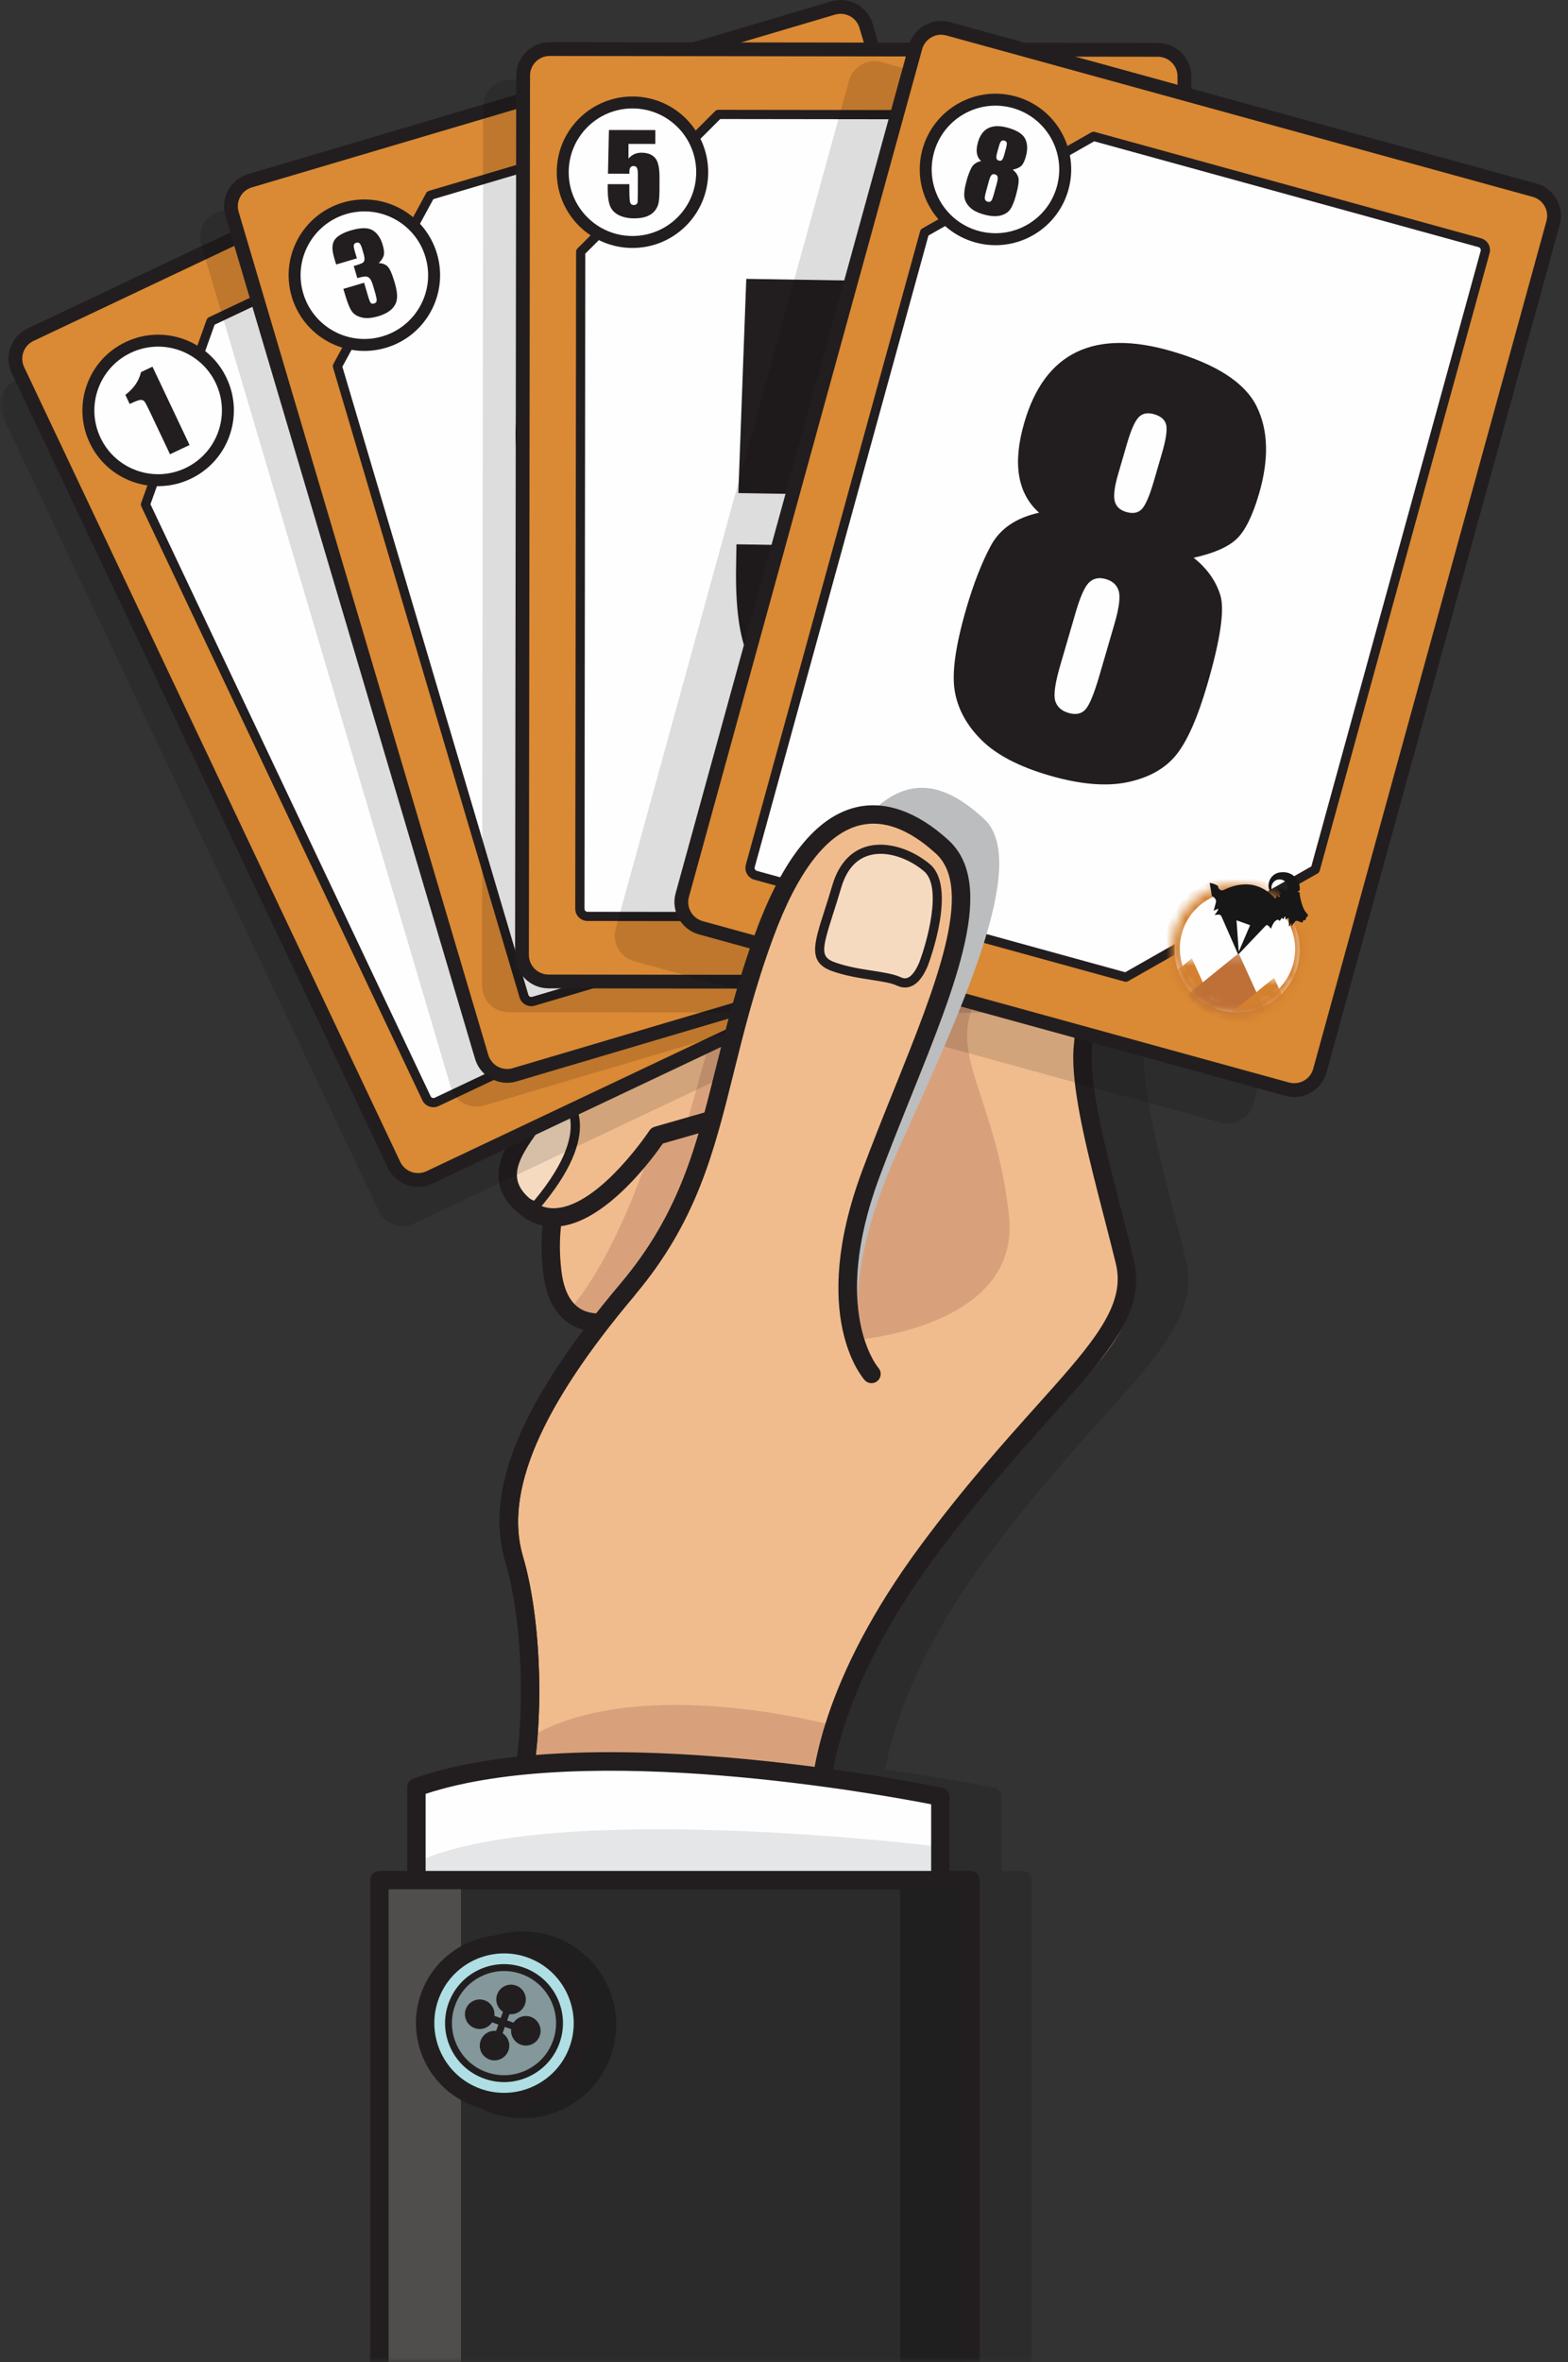
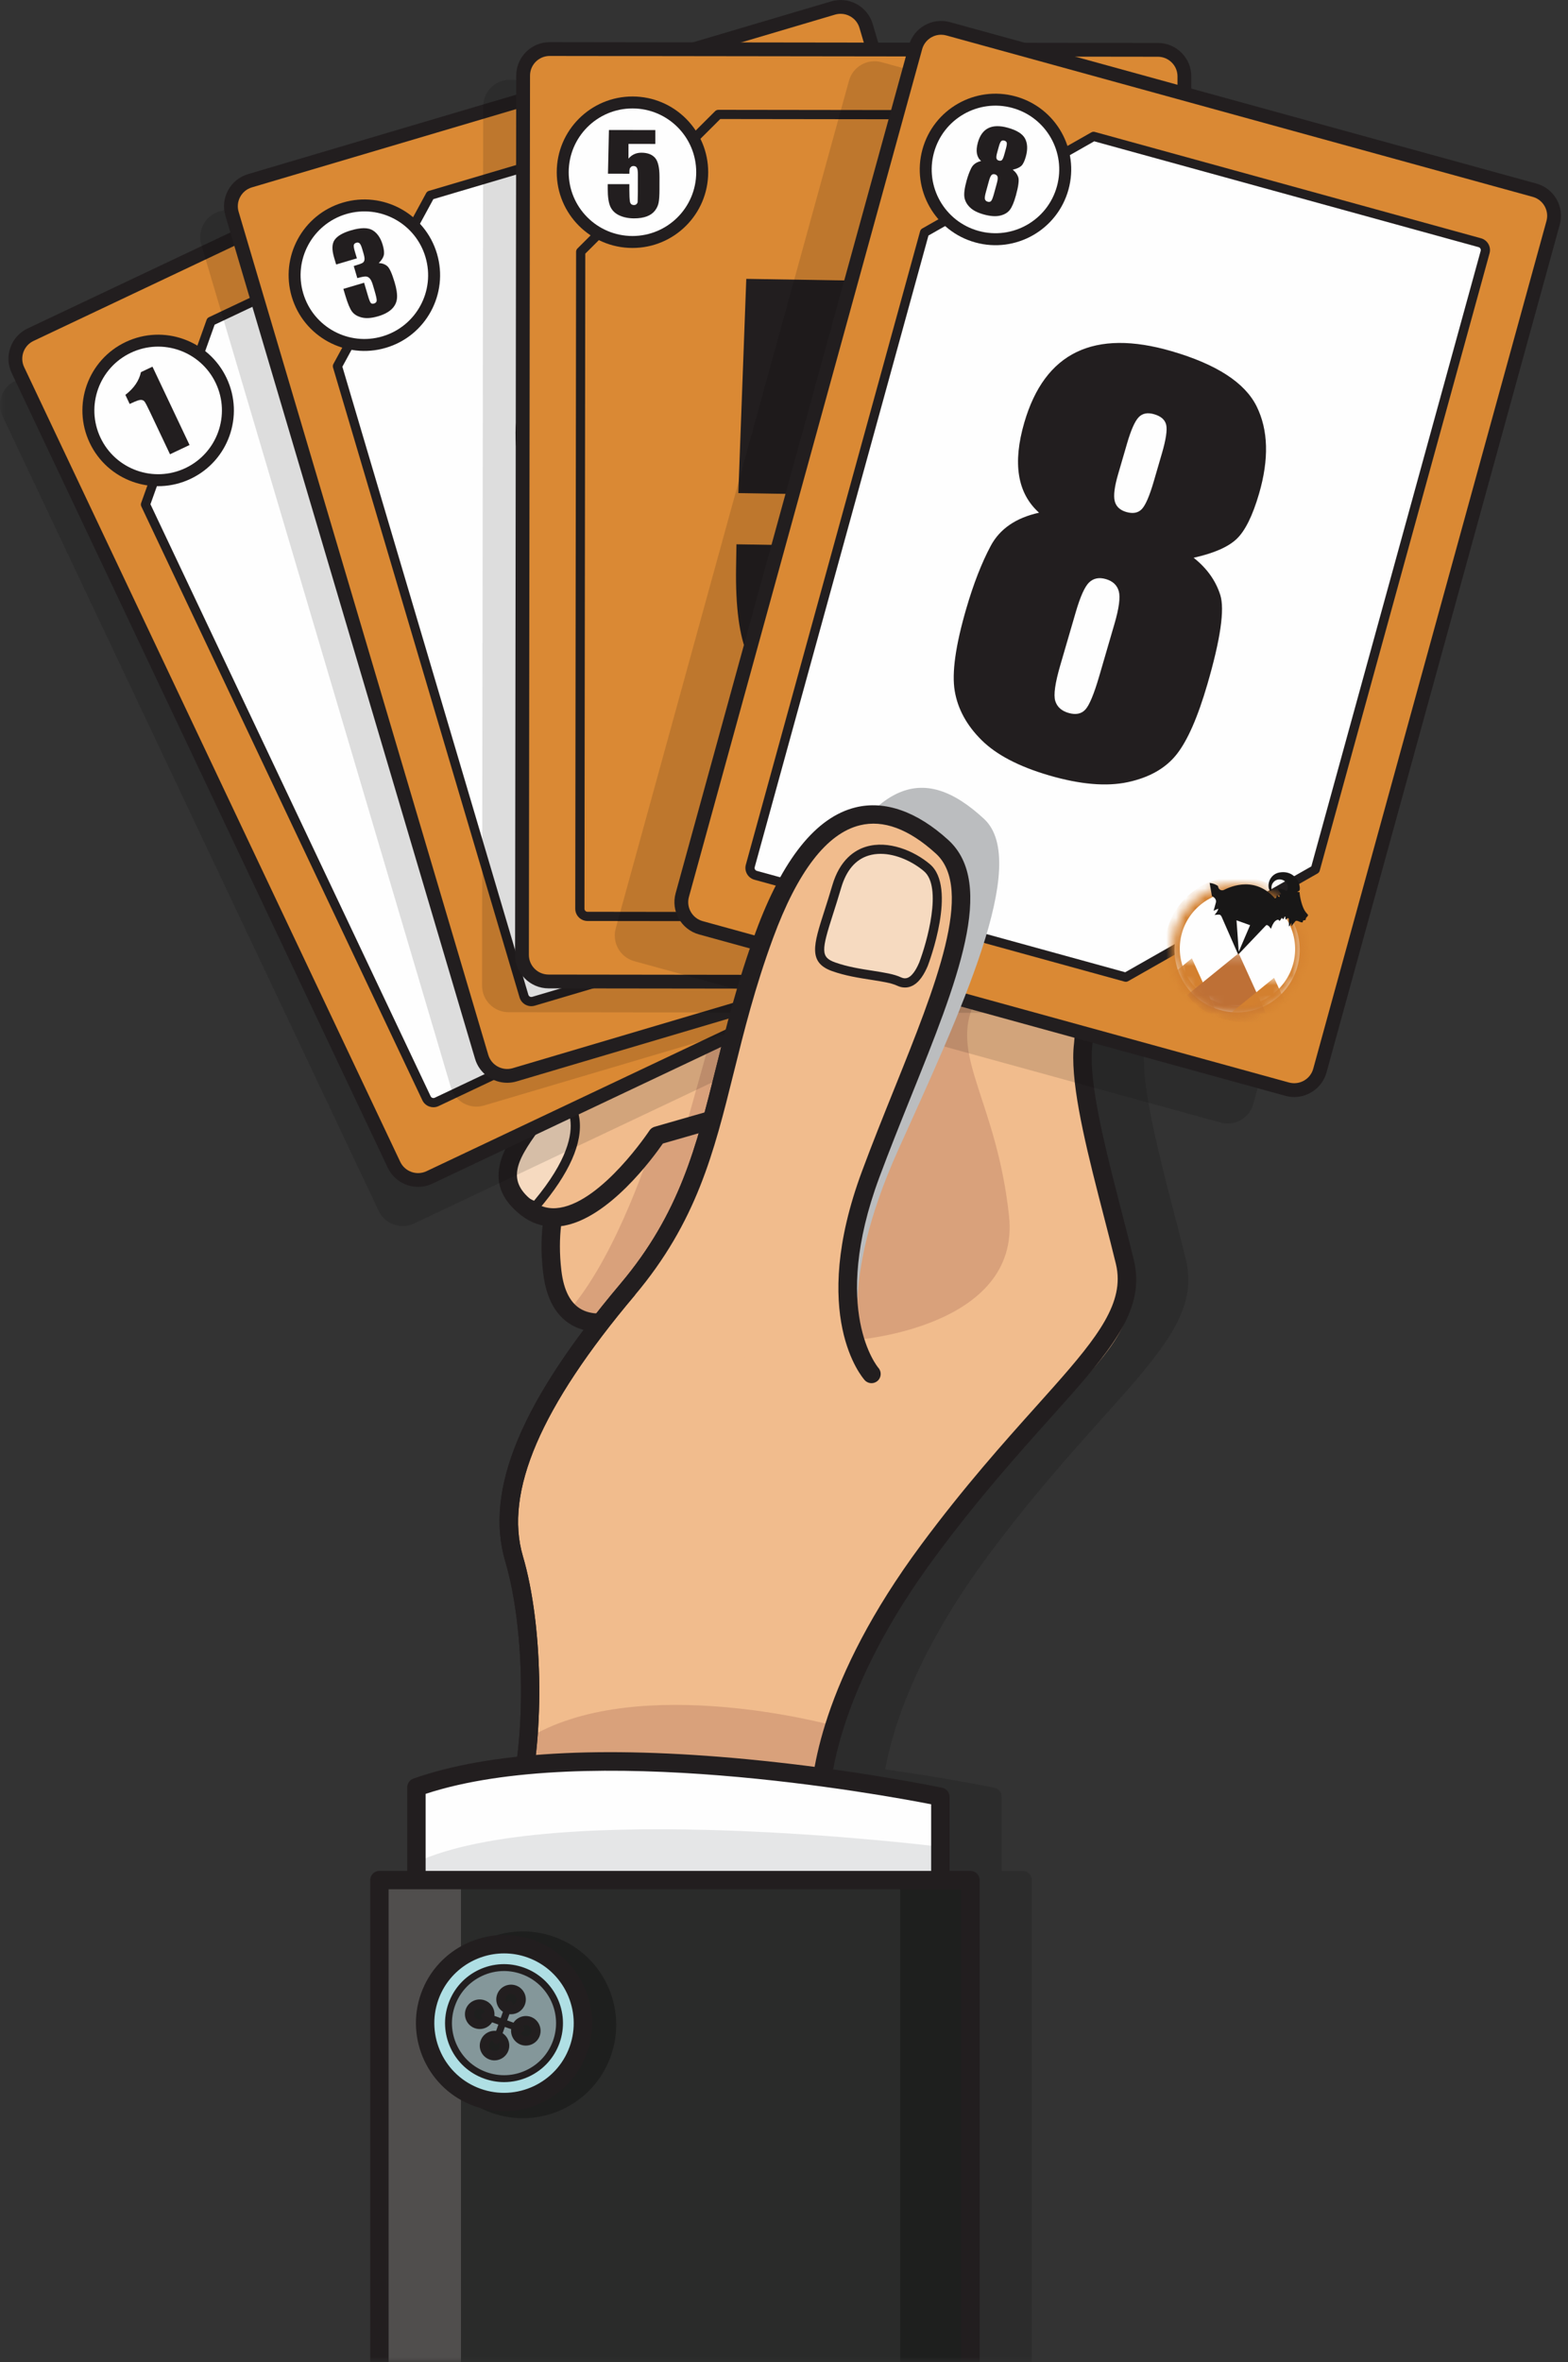
<svg xmlns="http://www.w3.org/2000/svg" xmlns:xlink="http://www.w3.org/1999/xlink" width="162px" height="244px" viewBox="0 0 162 244" version="1.1">
  <rect x="0" y="0" width="162" height="244" fill="#333333" stroke="none" />
  <title>tag-icon-estimating</title>
  <desc>Created with Sketch.</desc>
  <defs>
    <rect id="path-1" x="0" y="0" width="162" height="245" />
    <path d="M0.293,5.171 C1.019,2.108 3.772,0.049 6.818,0.049 C7.337,0.049 7.865,0.109 8.393,0.234 C12.01,1.092 14.259,4.694 13.41,8.279 C12.558,11.868 8.932,14.08 5.314,13.224 C1.692,12.364 -0.557,8.759 0.293,5.171 Z" id="path-3" />
    <path d="M5.298,6.22 C2.55,5.561 0.596,3.32 0.191,0.709 L5.298,0.709 L5.298,6.22 Z" id="path-5" />
    <path d="M9.127,5.576 C7.712,6.352 6.012,6.626 4.314,6.224 C2.816,5.868 1.553,5.043 0.646,3.944 L0.646,0.183 L9.127,0.183 L9.127,5.576 Z" id="path-7" />
    <path d="M7.886,0.723 C6.526,3.435 3.417,4.958 0.314,4.224 C0.313,4.224 0.312,4.224 0.312,4.223 L0.312,0.723 L7.886,0.723 Z" id="path-9" />
  </defs>
  <g id="tag-images" stroke="none" stroke-width="1" fill="none" fill-rule="evenodd">
    <g id="topic-estimating" transform="translate(-58, -35)">
      <g id="tag-icon-estimating" transform="translate(58, 34)">
        <mask id="mask-2" fill="white">
          <use xlink:href="#path-1" />
        </mask>
        <g id="Mask" />
        <g id="Page-1" mask="url(#mask-2)">
          <g id="Group-112" transform="translate(0, 0.274)">
            <path d="M113.855,147.258 C119.24,141.249 122.775,137.308 122.775,132.897 C122.775,132.223 122.692,131.54 122.522,130.836 C122.15,129.298 121.724,127.649 121.287,125.958 C119.814,120.257 118.165,113.874 118.165,109.97 C118.165,109.514 118.189,109.093 118.237,108.709 C118.288,108.295 118.312,107.841 118.312,107.355 C118.311,102.019 115.308,92.765 111.834,87.848 C111.834,87.846 111.832,87.845 111.832,87.844 L111.829,87.841 C111.743,87.724 111.638,87.632 111.519,87.567 L105.657,84.135 C104.754,83.447 103.868,82.917 102.99,82.573 L97.846,79.563 C97.629,79.438 97.374,79.402 97.129,79.463 C92.052,80.769 88.525,85.59 86.326,89.849 C80.034,87.229 75.284,86.672 71.876,88.16 C69.454,89.218 67.817,91.255 66.874,94.386 C66.627,95.203 66.752,96.051 67.236,96.839 C68.745,99.3 73.954,101.179 78.314,102.369 C74.987,102.926 71.665,103.536 70.02,103.998 L69.198,104.227 C65.675,105.19 64.49,105.735 62.983,110.761 C62.51,112.332 61.281,113.979 60.092,115.571 C57.703,118.772 54.728,122.754 59.218,126.248 C59.911,126.787 60.663,127.129 61.458,127.298 C61.3,128.734 61.279,130.353 61.495,132.185 C61.822,134.955 62.898,136.817 64.691,137.717 C65.016,137.88 65.353,137.994 65.692,138.085 C58.297,147.943 55.706,155.628 57.584,161.999 C59.197,167.469 59.615,175.655 58.815,182.183 C54.691,182.625 51.106,183.375 48.09,184.44 C47.712,184.574 47.458,184.933 47.458,185.335 L47.458,193.971 L44.581,193.971 C44.056,193.971 43.632,194.396 43.632,194.921 L43.632,255 L43.791,255 L53.01,255 L98.388,255 L105.648,255 L106.599,255 L106.599,194.921 C106.599,194.396 106.174,193.971 105.648,193.971 L103.487,193.971 L103.487,186.316 C103.487,185.866 103.171,185.479 102.733,185.386 C102.668,185.372 98.091,184.417 91.451,183.487 C92.305,178.892 94.825,171.2 102.094,161.403 C106.487,155.476 110.573,150.919 113.855,147.258" id="Fill-1" fill-opacity="0.13" fill="#000000" />
            <path d="M79.452,102.882 C79.452,102.882 60.926,99.548 62.401,94.66 C63.873,89.775 68.035,84.479 83.926,92.241 L79.452,102.882 Z" id="Fill-3" fill="#F1BC8D" />
            <path d="M79.145,90.65 C79.145,90.65 74.228,97.671 74.354,101.137 L77.042,102.297 L81.376,90.725 L79.145,90.65 Z" id="Fill-5" fill="#D9A17B" />
            <path d="M64.45,91.467 C64.45,91.467 72.087,95.695 75.404,89.419 C75.404,89.419 68.604,86.063 64.45,91.467" id="Fill-7" fill="#F6DAC0" />
            <path d="M70.744,89.253 C69.409,89.253 68.244,89.469 67.255,89.901 C65.348,90.734 64.095,92.334 63.311,94.935 C63.25,95.136 63.214,95.422 63.473,95.846 C65.173,98.62 74.545,100.96 78.874,101.807 L82.701,92.705 C77.832,90.406 73.831,89.253 70.744,89.253 M79.452,103.832 C79.397,103.832 79.341,103.827 79.285,103.817 C77.771,103.544 64.426,101.035 61.853,96.839 C61.37,96.051 61.245,95.203 61.492,94.386 C62.436,91.255 64.072,89.218 66.494,88.16 C70.487,86.414 76.326,87.47 84.343,91.387 C84.795,91.608 84.996,92.145 84.802,92.609 L80.328,103.25 C80.178,103.607 79.83,103.832 79.452,103.832" id="Fill-9" fill="#221E1F" />
            <path d="M66.536,136.091 C66.03,136.382 58.049,140.49 57.055,132.073 C56.063,123.66 60.125,119.766 60.125,119.766 L81.048,111.183 L66.536,136.091 Z" id="Fill-11" fill="#F1BC8D" />
            <path d="M67.3,119.151 C67.3,119.151 63.907,130.017 58.992,135.855 C58.992,135.855 60.952,138.105 62.6,137.164 C62.6,137.164 65.123,133.025 67.047,131.082 C68.97,129.142 73.359,120.908 73.068,116.863 C73.068,116.863 68.257,116.409 67.3,119.151" id="Fill-13" fill="#D9A17B" />
            <path d="M66.536,136.091 L66.545,136.091 L66.536,136.091 Z M60.671,120.569 C60.048,121.254 57.161,124.857 57.999,131.963 C58.246,134.058 58.973,135.422 60.158,136.018 C62.173,137.032 65.06,135.764 65.854,135.374 L78.816,113.124 L60.671,120.569 Z M61.95,138.3 C61.061,138.3 60.15,138.142 59.305,137.716 C57.513,136.815 56.439,134.953 56.112,132.186 C55.077,123.403 59.288,119.253 59.468,119.08 C59.554,118.997 59.654,118.932 59.765,118.887 L80.687,110.304 C81.062,110.149 81.497,110.25 81.764,110.559 C82.031,110.866 82.074,111.309 81.869,111.66 L67.357,136.569 C67.273,136.713 67.153,136.832 67.009,136.915 C66.976,136.934 64.557,138.3 61.95,138.3 Z" id="Fill-15" fill="#221E1F" />
            <path d="M76.572,115.532 L67.891,118.024 C67.891,118.024 60.076,129.901 54.418,125.498 C48.76,121.095 56.958,116.185 58.509,111.034 C60.054,105.883 61.023,106.004 64.895,104.913 C68.76,103.827 82.451,101.845 82.451,101.845 L76.572,115.532 Z" id="Fill-17" fill="#F1BC8D" />
            <polygon id="Fill-19" fill="#D9A17B" points="74.681 103.478 70.909 116.916 73.649 116.698 76.895 103.222" />
            <path d="M58.031,113.833 C58.031,113.833 62.581,116.791 55.325,125.314 C55.325,125.314 50.665,123.937 53.222,119.273 L58.031,113.833 Z" id="Fill-21" fill="#F6DAC0" />
            <path d="M65.2,91.305 C66.332,91.816 69.12,92.867 71.601,92.128 C72.9,91.74 73.95,90.905 74.729,89.642 C73.231,89.042 68.499,87.572 65.2,91.305 M69.727,93.336 C66.887,93.336 64.352,91.956 64.221,91.883 C64.099,91.816 64.013,91.7 63.986,91.564 C63.957,91.428 63.99,91.287 64.074,91.178 C68.415,85.531 75.543,88.957 75.614,88.992 C75.729,89.049 75.816,89.15 75.856,89.272 C75.895,89.394 75.884,89.527 75.824,89.64 C74.9,91.389 73.569,92.534 71.869,93.039 C71.158,93.251 70.432,93.336 69.727,93.336" id="Fill-23" fill="#221E1F" />
            <path d="M53.613,119.549 C52.915,120.842 52.751,121.965 53.129,122.887 C53.571,123.966 54.659,124.535 55.177,124.753 C58.662,120.576 59.14,117.891 58.918,116.363 C58.78,115.421 58.363,114.82 58.071,114.505 L53.613,119.549 Z M55.325,125.789 C55.28,125.789 55.236,125.783 55.191,125.77 C55.102,125.744 53.018,125.11 52.253,123.255 C51.753,122.042 51.939,120.626 52.805,119.046 C52.822,119.016 52.842,118.986 52.866,118.96 L57.675,113.519 C57.831,113.341 58.094,113.306 58.29,113.435 C58.342,113.468 59.576,114.291 59.858,116.227 C60.228,118.775 58.825,121.936 55.687,125.622 C55.595,125.731 55.462,125.789 55.325,125.789 Z" id="Fill-25" fill="#221E1F" />
            <path d="M76.573,115.532 L76.582,115.532 L76.573,115.532 Z M80.906,103.035 C77.138,103.599 68.114,104.995 65.153,105.827 L64.317,106.058 C61.249,106.898 60.697,107.049 59.42,111.306 C58.85,113.2 57.518,114.983 56.231,116.707 C53.517,120.342 52.121,122.507 55.002,124.748 C55.853,125.411 56.786,125.648 57.862,125.47 C62.281,124.742 67.051,117.574 67.098,117.502 C67.223,117.312 67.411,117.174 67.63,117.111 L75.878,114.744 L80.906,103.035 Z M57.186,127.428 C55.968,127.428 54.844,127.032 53.835,126.248 C49.344,122.754 52.319,118.771 54.709,115.57 C55.897,113.978 57.127,112.332 57.6,110.76 C59.107,105.733 60.293,105.189 63.815,104.226 L64.638,103.998 C68.518,102.909 81.753,100.986 82.315,100.906 C82.655,100.851 82.995,100.995 83.204,101.267 C83.414,101.54 83.459,101.905 83.323,102.22 L77.446,115.907 C77.333,116.169 77.109,116.366 76.835,116.445 L68.484,118.843 C67.47,120.308 62.894,126.565 58.173,127.345 C57.837,127.4 57.509,127.428 57.186,127.428 Z" id="Fill-27" fill="#221E1F" />
            <path d="M116.43,132.302 C118.969,140.206 107.276,145.472 94.845,162.239 C82.414,178.997 85.115,183.863 85.115,183.863 L53.329,187.654 C55.314,180.907 55.265,169.033 53.111,161.73 C50.959,154.423 55.34,145.185 64.846,133.917 C74.349,122.643 73.429,112.39 78.969,97.321 C78.969,97.321 85.651,84.229 91.983,80.383 L105.674,88.397 C109.18,93.355 112.514,103.757 111.91,108.592 C111.307,113.427 113.891,124.398 116.43,132.302 Z" id="Fill-29" fill="#F1BC8D" />
            <path d="M85.834,178.895 C85.834,178.895 66.28,173.562 54.976,180.018 L54.667,182.72 C54.667,182.72 75.184,181.779 84.815,184.195 L85.834,178.895 Z" id="Fill-31" fill="#D9A17B" />
            <path d="M54.558,186.731 L83.739,187.385 C83.755,184.21 84.761,174.319 95.183,160.27 C99.63,154.273 103.747,149.68 107.055,145.99 C112.157,140.297 115.477,136.594 115.477,132.822 C115.477,132.312 115.417,131.8 115.292,131.283 C114.922,129.754 114.498,128.115 114.063,126.433 C112.497,120.37 110.884,114.122 110.883,109.975 C110.883,109.438 110.91,108.935 110.968,108.473 C111.01,108.133 111.03,107.759 111.03,107.357 C111.031,102.563 108.151,93.666 105.015,89.111 L91.85,81.405 C83.729,83.869 79.924,97.433 79.886,97.572 C77.989,102.739 76.88,107.201 75.808,111.517 C73.752,119.788 71.976,126.93 65.572,134.528 C55.855,146.047 52.077,154.857 54.022,161.462 C56.075,168.42 56.276,179.628 54.558,186.731 M84.725,189.307 L84.704,189.307 L53.308,188.604 C53.012,188.597 52.736,188.454 52.562,188.214 C52.387,187.976 52.333,187.669 52.417,187.386 C54.385,180.696 54.286,169.07 52.2,162 C50.03,154.632 53.818,145.514 64.12,133.303 C70.239,126.043 71.965,119.099 73.964,111.058 C74.998,106.897 76.17,102.18 78.077,96.993 C78.222,96.451 82.314,81.89 91.746,79.462 C91.988,79.398 92.247,79.435 92.462,79.563 L106.137,87.566 C106.256,87.632 106.361,87.724 106.444,87.84 C106.445,87.84 106.446,87.842 106.446,87.842 C106.446,87.842 106.448,87.844 106.448,87.845 C106.449,87.846 106.45,87.847 106.45,87.848 C109.925,92.763 112.929,102.018 112.93,107.354 C112.93,107.84 112.904,108.293 112.852,108.709 C112.806,109.091 112.782,109.514 112.782,109.969 C112.782,113.874 114.431,120.257 115.903,125.958 C116.34,127.649 116.766,129.297 117.138,130.835 C117.308,131.54 117.391,132.223 117.391,132.895 C117.391,137.307 113.857,141.249 108.47,147.257 C105.188,150.919 101.103,155.476 96.71,161.402 C86.403,175.293 85.647,185.036 85.647,187.59 C85.647,188.013 85.668,188.24 85.67,188.254 L85.67,188.257 C85.684,188.399 85.667,188.539 85.623,188.665 C85.581,188.788 85.514,188.902 85.424,189 C85.244,189.195 84.991,189.307 84.725,189.307" id="Fill-33" fill="#221E1F" />
            <path d="M88.321,139.138 C88.321,139.138 105.481,137.926 104.25,126.333 C103.014,114.742 98.298,110.025 100.491,104.728 C102.691,99.432 99.061,97.798 99.061,97.798 C99.061,97.798 96.358,108.104 93.039,114.378 C89.718,120.657 85.656,132.409 88.321,139.138" id="Fill-35" fill="#D9A17B" />
            <g id="Group-39" transform="translate(0, 12)" fill="#000000" fill-opacity="0.13">
              <path d="M100.875,84.57 C101.521,85.939 100.937,87.573 99.565,88.225 L42.776,115.108 C41.405,115.756 39.771,115.172 39.119,113.799 L0.264,31.714 C-0.384,30.345 0.202,28.707 1.57,28.06 L58.361,1.177 C59.732,0.528 61.369,1.111 62.017,2.482 L100.875,84.57 Z" id="Fill-37" />
            </g>
            <path d="M102.463,91.808 C103.109,93.177 102.525,94.811 101.153,95.461 L44.364,122.346 C42.993,122.994 41.359,122.41 40.707,121.037 L1.852,38.952 C1.205,37.583 1.79,35.944 3.158,35.298 L59.949,8.415 C61.32,7.766 62.957,8.349 63.604,9.72 L102.463,91.808 Z" id="Fill-40" fill="#DA8934" />
            <path d="M61.125,8.861 C60.827,8.861 60.531,8.927 60.254,9.058 L3.462,35.942 C2.973,36.173 2.603,36.582 2.42,37.093 C2.237,37.605 2.264,38.157 2.495,38.647 L41.351,120.733 C41.832,121.744 43.046,122.18 44.06,121.702 L100.848,94.818 C101.86,94.337 102.295,93.124 101.819,92.112 L62.96,10.024 C62.729,9.534 62.32,9.163 61.811,8.981 C61.587,8.901 61.355,8.861 61.125,8.861 M43.198,123.319 C41.902,123.319 40.656,122.59 40.063,121.344 L1.208,39.256 C0.813,38.423 0.767,37.484 1.078,36.614 C1.389,35.743 2.02,35.047 2.854,34.653 L59.644,7.771 C60.48,7.374 61.421,7.327 62.291,7.639 C63.159,7.95 63.854,8.581 64.249,9.415 L103.106,91.502 L103.106,91.503 C103.919,93.224 103.179,95.288 101.458,96.105 L44.669,122.989 C44.194,123.214 43.692,123.319 43.198,123.319" id="Fill-42" fill="#221E1F" />
            <path d="M60.254,16.592 C60.064,16.196 59.592,16.025 59.197,16.215 L21.794,33.92 L15.031,52.835 L44.062,114.164 C44.25,114.56 44.722,114.729 45.119,114.542 L80.972,97.571 L88.549,76.372 L60.254,16.592 Z" id="Fill-44" fill="#FEFEFE" />
            <path d="M15.544,52.809 L44.492,113.961 C44.529,114.038 44.593,114.097 44.672,114.125 C44.752,114.153 44.839,114.149 44.916,114.113 L80.59,97.226 L88.035,76.398 L59.825,16.795 C59.788,16.718 59.721,16.659 59.641,16.63 C59.562,16.603 59.477,16.607 59.403,16.643 L22.174,34.265 L15.544,52.809 Z M44.779,115.095 C44.636,115.095 44.492,115.069 44.353,115.019 C44.033,114.906 43.778,114.674 43.633,114.367 L14.601,53.038 C14.547,52.924 14.541,52.793 14.584,52.675 L21.346,33.76 C21.389,33.641 21.476,33.544 21.59,33.49 L58.995,15.785 C59.294,15.642 59.638,15.621 59.956,15.734 C60.276,15.847 60.535,16.079 60.682,16.387 C60.682,16.387 60.682,16.389 60.684,16.389 L88.978,76.169 C89.032,76.283 89.04,76.413 88.996,76.532 L81.418,97.731 C81.376,97.85 81.288,97.947 81.174,98.001 L45.322,114.971 C45.15,115.053 44.965,115.095 44.779,115.095 Z" id="Fill-46" fill="#221E1F" />
            <path d="M49.331,42.916 L66.707,83.257 L56.641,87.594 L47.325,65.966 C45.979,62.843 45.096,60.998 44.674,60.431 C44.253,59.864 43.636,59.562 42.824,59.529 C42.012,59.495 40.443,59.978 38.117,60.98 L37.121,61.41 L35.095,56.706 C39.511,53.562 42.279,49.816 43.4,45.469 L49.331,42.916 Z" id="Fill-48" fill="#221E1F" />
            <path d="M23.409,39.771 C21.56,35.866 16.897,34.203 12.992,36.049 C9.086,37.897 7.419,42.561 9.267,46.467 C11.115,50.372 15.782,52.037 19.685,50.189 C23.591,48.344 25.259,43.679 23.409,39.771" id="Fill-50" fill="#221E1F" />
            <path d="M22.293,40.3 C20.736,37.012 16.808,35.607 13.52,37.164 C10.232,38.72 8.828,42.651 10.383,45.939 C11.941,49.226 15.867,50.629 19.157,49.075 C22.445,47.517 23.852,43.591 22.293,40.3" id="Fill-52" fill="#FEFEFE" />
            <path d="M15.753,38.6 L19.583,46.691 L17.564,47.647 L15.51,43.308 C15.214,42.683 15.021,42.313 14.931,42.201 C14.841,42.088 14.713,42.031 14.547,42.031 C14.382,42.029 14.066,42.139 13.6,42.36 L13.399,42.454 L12.953,41.512 C13.83,40.84 14.367,40.057 14.564,39.163 L15.753,38.6 Z" id="Fill-54" fill="#221E1F" />
            <path d="M112.098,93.66 C112.526,95.113 111.698,96.638 110.244,97.07 L49.999,114.916 C48.545,115.346 47.019,114.516 46.588,113.063 L20.795,25.982 C20.366,24.532 21.196,23.002 22.648,22.573 L82.893,4.729 C84.347,4.299 85.875,5.127 86.305,6.578 L112.098,93.66 Z" id="Fill-56" fill-opacity="0.13" fill="#000000" />
            <path d="M115.272,90.485 C115.701,91.938 114.874,93.463 113.418,93.895 L53.173,111.741 C51.721,112.171 50.194,111.341 49.764,109.888 L23.971,22.806 C23.541,21.356 24.37,19.827 25.823,19.398 L86.067,1.553 C87.522,1.122 89.049,1.951 89.48,3.403 L115.272,90.485 Z" id="Fill-58" fill="#DA8934" />
            <path d="M86.851,2.152 C86.658,2.152 86.461,2.18 86.27,2.237 L26.025,20.081 C25.505,20.235 25.077,20.582 24.817,21.06 C24.559,21.537 24.5,22.086 24.655,22.604 L50.447,109.686 C50.766,110.76 51.9,111.376 52.972,111.058 L113.217,93.213 C114.289,92.893 114.905,91.76 114.589,90.688 L88.797,3.606 C88.643,3.087 88.295,2.657 87.818,2.399 C87.516,2.235 87.185,2.152 86.851,2.152 M52.397,112.567 C50.906,112.567 49.526,111.593 49.08,110.09 L23.288,23.009 C23.026,22.126 23.124,21.192 23.565,20.38 C24.006,19.568 24.736,18.976 25.621,18.714 L85.866,0.871 C86.752,0.609 87.686,0.706 88.498,1.146 C89.31,1.587 89.901,2.317 90.163,3.201 L115.955,90.283 L115.956,90.283 C116.495,92.109 115.448,94.035 113.623,94.578 L53.376,112.424 C53.05,112.521 52.722,112.567 52.397,112.567" id="Fill-60" fill="#221E1F" />
            <path d="M85.111,9.681 C84.985,9.261 84.546,9.021 84.126,9.147 L44.447,20.897 L34.861,38.55 L54.132,103.61 C54.255,104.032 54.697,104.27 55.116,104.147 L93.152,92.881 L103.893,73.096 L85.111,9.681 Z" id="Fill-62" fill="#FEFEFE" />
            <path d="M35.373,38.603 L54.588,103.475 C54.612,103.558 54.666,103.624 54.74,103.666 C54.815,103.707 54.899,103.713 54.982,103.692 L92.828,92.481 L103.383,73.041 L84.656,9.816 C84.605,9.649 84.435,9.552 84.263,9.602 L44.771,21.297 L35.373,38.603 Z M54.891,104.656 C54.681,104.656 54.474,104.603 54.284,104.499 C53.987,104.337 53.771,104.069 53.676,103.743 L34.406,38.685 C34.371,38.563 34.384,38.434 34.444,38.324 L44.03,20.671 C44.09,20.559 44.192,20.477 44.312,20.442 L83.992,8.691 C84.313,8.595 84.659,8.63 84.956,8.791 C85.252,8.954 85.469,9.22 85.566,9.544 C85.567,9.546 85.567,9.546 85.567,9.546 L104.35,72.96 C104.385,73.082 104.372,73.212 104.311,73.323 L93.569,93.109 C93.51,93.219 93.408,93.3 93.287,93.337 L55.251,104.603 C55.132,104.638 55.011,104.656 54.891,104.656 Z" id="Fill-64" fill="#221E1F" />
            <path d="M76.511,53.648 C78.263,53.766 79.697,54.336 80.809,55.359 C81.922,56.386 83.081,59.172 84.284,63.721 C85.178,67.097 85.487,69.82 85.21,71.886 C84.934,73.953 83.98,75.722 82.348,77.192 C80.716,78.662 78.423,79.79 75.469,80.572 C72.111,81.46 69.326,81.594 67.113,80.972 C64.9,80.352 63.275,79.303 62.24,77.829 C61.204,76.353 60.151,73.596 59.082,69.555 L58.194,66.198 L68.791,63.395 L70.616,70.293 C71.101,72.129 71.519,73.269 71.87,73.707 C72.221,74.148 72.772,74.269 73.523,74.07 C74.345,73.853 74.804,73.394 74.9,72.695 C74.996,71.996 74.692,70.319 73.989,67.66 L73.212,64.722 C72.781,63.096 72.283,61.956 71.717,61.301 C71.15,60.648 70.478,60.295 69.699,60.251 C68.919,60.203 67.493,60.435 65.421,60.947 L63.79,54.782 C66.307,54.115 67.838,53.608 68.383,53.26 C68.925,52.908 69.243,52.377 69.334,51.66 C69.425,50.944 69.288,49.895 68.922,48.514 L68.298,46.153 C67.905,44.667 67.491,43.728 67.061,43.337 C66.631,42.946 66.091,42.834 65.445,43.005 C64.71,43.2 64.273,43.583 64.135,44.154 C63.995,44.724 64.14,45.822 64.571,47.447 L65.494,50.937 L54.897,53.74 L53.94,50.12 C52.866,46.065 53.068,43.078 54.544,41.163 C56.021,39.246 58.779,37.755 62.817,36.685 C67.871,35.349 71.559,35.428 73.883,36.926 C76.206,38.425 77.833,40.931 78.762,44.443 C79.391,46.819 79.521,48.621 79.155,49.849 C78.787,51.078 77.906,52.343 76.511,53.648" id="Fill-66" fill="#221E1F" />
            <path d="M45.145,26.928 C43.919,22.788 39.566,20.426 35.422,21.652 C31.28,22.879 28.918,27.231 30.142,31.373 C31.37,35.516 35.727,37.878 39.867,36.651 C44.01,35.428 46.373,31.074 45.145,26.928" id="Fill-68" fill="#221E1F" />
            <path d="M43.959,27.28 C42.928,23.792 39.263,21.801 35.773,22.835 C32.288,23.868 30.294,27.536 31.328,31.024 C32.362,34.512 36.028,36.501 39.517,35.468 C43.005,34.434 44.995,30.77 43.959,27.28" id="Fill-70" fill="#FEFEFE" />
            <path d="M39.132,27.899 C39.49,27.912 39.785,28.02 40.018,28.222 C40.251,28.425 40.503,28.985 40.776,29.905 C40.978,30.587 41.057,31.141 41.013,31.562 C40.969,31.985 40.785,32.35 40.462,32.66 C40.138,32.969 39.677,33.213 39.081,33.39 C38.402,33.591 37.836,33.634 37.381,33.521 C36.926,33.408 36.589,33.204 36.369,32.909 C36.149,32.615 35.919,32.06 35.677,31.244 L35.475,30.565 L37.617,29.93 L38.03,31.324 C38.14,31.696 38.233,31.925 38.306,32.013 C38.381,32.1 38.493,32.122 38.645,32.077 C38.811,32.027 38.903,31.931 38.917,31.788 C38.933,31.645 38.861,31.306 38.702,30.769 L38.526,30.175 C38.429,29.846 38.32,29.617 38.201,29.487 C38.083,29.357 37.943,29.29 37.783,29.285 C37.625,29.28 37.336,29.336 36.916,29.453 L36.547,28.206 C37.056,28.055 37.365,27.943 37.474,27.869 C37.582,27.795 37.644,27.684 37.658,27.537 C37.673,27.391 37.638,27.177 37.555,26.898 L37.415,26.421 C37.325,26.121 37.236,25.932 37.146,25.856 C37.055,25.777 36.945,25.759 36.815,25.797 C36.666,25.841 36.579,25.921 36.554,26.039 C36.529,26.156 36.566,26.378 36.663,26.708 L36.872,27.412 L34.73,28.046 L34.513,27.316 C34.27,26.496 34.294,25.885 34.583,25.487 C34.872,25.088 35.425,24.768 36.242,24.526 C37.263,24.224 38.015,24.217 38.497,24.509 C38.979,24.8 39.325,25.301 39.536,26.011 C39.678,26.491 39.715,26.858 39.648,27.109 C39.58,27.362 39.408,27.626 39.132,27.899" id="Fill-72" fill="#221E1F" />
            <path d="M118.126,102.617 C118.123,104.133 116.895,105.359 115.378,105.359 L52.546,105.277 C51.029,105.276 49.802,104.045 49.804,102.529 L49.922,11.708 C49.924,10.195 51.154,8.968 52.669,8.969 L115.503,9.051 C117.018,9.053 118.247,10.282 118.243,11.797 L118.126,102.617 Z" id="Fill-74" fill-opacity="0.13" fill="#000000" />
            <path d="M122.252,99.442 C122.248,100.957 121.02,102.182 119.503,102.182 L56.671,102.102 C55.155,102.099 53.927,100.87 53.929,99.353 L54.047,8.533 C54.049,7.02 55.28,5.792 56.794,5.794 L119.628,5.876 C121.143,5.878 122.372,7.107 122.368,8.621 L122.252,99.442 Z" id="Fill-76" fill="#DA8934" />
            <path d="M122.251,99.441 L122.261,99.441 L122.251,99.441 Z M56.792,6.506 C55.673,6.506 54.761,7.415 54.76,8.534 L54.642,99.354 C54.64,100.474 55.551,101.386 56.673,101.389 L119.503,101.47 C120.623,101.47 121.537,100.559 121.539,99.44 L121.656,8.62 C121.656,8.079 121.447,7.57 121.064,7.187 C120.682,6.801 120.171,6.589 119.627,6.588 L56.793,6.506 L56.792,6.506 Z M119.503,102.895 L56.67,102.815 C54.763,102.81 53.214,101.257 53.216,99.352 L53.334,8.532 C53.337,6.628 54.888,5.081 56.792,5.081 L56.795,5.081 L119.629,5.164 C120.553,5.165 121.422,5.525 122.074,6.18 C122.726,6.834 123.083,7.701 123.081,8.623 L122.964,99.442 C122.96,101.346 121.408,102.895 119.503,102.895 Z" id="Fill-78" fill="#221E1F" />
-             <path d="M116.391,13.393 C116.391,12.954 116.037,12.6 115.6,12.6 L74.219,12.544 L59.995,26.73 L59.909,94.583 C59.907,95.024 60.262,95.379 60.7,95.379 L100.367,95.43 L116.306,79.531 L116.391,13.393 Z" id="Fill-80" fill="#FEFEFE" />
            <path d="M116.391,13.393 L116.401,13.393 L116.391,13.393 Z M60.47,26.927 L60.384,94.584 C60.383,94.671 60.416,94.751 60.476,94.812 C60.536,94.872 60.615,94.905 60.7,94.905 L100.171,94.956 L115.831,79.333 L115.916,13.393 C115.916,13.217 115.774,13.075 115.6,13.075 L74.415,13.02 L60.47,26.927 Z M100.368,95.906 L100.367,95.906 L60.7,95.855 C60.361,95.855 60.042,95.722 59.803,95.482 C59.563,95.242 59.432,94.921 59.433,94.581 L59.52,26.729 C59.52,26.603 59.571,26.483 59.66,26.394 L73.883,12.208 C73.973,12.12 74.093,12.07 74.219,12.07 L115.601,12.125 C116.298,12.125 116.867,12.693 116.867,13.393 L116.781,79.531 C116.781,79.657 116.731,79.778 116.642,79.867 L100.703,95.766 C100.615,95.856 100.494,95.906 100.368,95.906 Z" id="Fill-82" fill="#221E1F" />
            <path d="M100.622,29.912 L100.508,36.938 L86.917,36.718 L86.796,44.178 C88.528,42.197 90.732,41.23 93.409,41.272 C96.43,41.322 98.699,42.204 100.219,43.921 C101.736,45.637 102.457,48.9 102.379,53.71 L102.277,59.976 C102.227,63.088 102.041,65.37 101.718,66.819 C101.396,68.27 100.736,69.608 99.741,70.831 C98.744,72.054 97.367,72.981 95.611,73.612 C93.854,74.244 91.722,74.54 89.207,74.499 C86.386,74.453 83.907,73.919 81.77,72.9 C79.634,71.879 78.131,70.385 77.258,68.417 C76.385,66.449 75.982,63.421 76.049,59.334 L76.088,56.947 L87.047,57.125 L87.002,59.865 C86.956,62.704 87.022,64.723 87.202,65.919 C87.382,67.116 88.059,67.724 89.235,67.743 C89.778,67.752 90.22,67.587 90.559,67.249 C90.899,66.911 91.086,66.543 91.12,66.145 C91.153,65.749 91.213,64.021 91.3,60.966 L91.44,52.258 C91.468,50.613 91.313,49.488 90.979,48.885 C90.646,48.283 90.081,47.976 89.285,47.963 C88.778,47.955 88.351,48.101 88.002,48.403 C87.654,48.704 87.427,49.031 87.322,49.383 C87.216,49.733 87.153,50.552 87.133,51.834 L76.282,51.658 L77.103,29.53 L100.622,29.912 Z" id="Fill-84" fill="#221E1F" />
            <path d="M73.168,18.525 C73.172,14.204 69.674,10.699 65.355,10.692 C61.034,10.688 57.526,14.186 57.521,18.506 C57.515,22.826 61.016,26.333 65.334,26.338 C69.655,26.346 73.162,22.847 73.168,18.525" id="Fill-86" fill="#221E1F" />
            <path d="M71.931,18.523 C71.935,14.885 68.991,11.931 65.353,11.928 C61.715,11.923 58.761,14.871 58.756,18.509 C58.752,22.147 61.698,25.098 65.336,25.103 C68.973,25.107 71.926,22.163 71.931,18.523" id="Fill-88" fill="#FEFEFE" />
            <path d="M67.706,14.162 L67.705,15.594 L64.934,15.59 L64.932,17.111 C65.279,16.702 65.726,16.498 66.271,16.499 C66.887,16.5 67.352,16.672 67.667,17.017 C67.982,17.363 68.138,18.025 68.137,19.006 L68.135,20.283 C68.134,20.917 68.103,21.382 68.042,21.679 C67.981,21.976 67.851,22.25 67.651,22.502 C67.452,22.754 67.174,22.947 66.819,23.081 C66.462,23.215 66.028,23.282 65.516,23.282 C64.941,23.281 64.434,23.18 63.996,22.979 C63.558,22.777 63.247,22.477 63.063,22.079 C62.879,21.681 62.788,21.065 62.789,20.232 L62.789,19.745 L65.023,19.748 L65.022,20.307 C65.022,20.885 65.042,21.296 65.081,21.54 C65.122,21.783 65.262,21.905 65.501,21.905 C65.612,21.905 65.702,21.87 65.769,21.8 C65.838,21.73 65.875,21.655 65.88,21.574 C65.886,21.493 65.893,21.141 65.901,20.518 L65.904,18.743 C65.904,18.408 65.869,18.179 65.8,18.058 C65.729,17.935 65.613,17.875 65.451,17.875 C65.348,17.874 65.261,17.905 65.191,17.968 C65.122,18.031 65.076,18.098 65.056,18.17 C65.035,18.242 65.025,18.408 65.025,18.67 L62.813,18.667 L62.913,14.156 L67.706,14.162 Z" id="Fill-90" fill="#221E1F" />
            <path d="M129.487,114.759 C129.084,116.22 127.574,117.079 126.111,116.679 L65.532,100.006 C64.07,99.605 63.211,98.094 63.613,96.631 L87.712,9.066 C88.113,7.607 89.624,6.748 91.084,7.15 L151.665,23.822 C153.126,24.224 153.987,25.734 153.584,27.194 L129.487,114.759 Z" id="Fill-92" fill-opacity="0.13" fill="#000000" />
            <path d="M136.364,111.31 C135.961,112.77 134.452,113.628 132.989,113.228 L72.409,96.557 C70.947,96.154 70.088,94.644 70.49,93.182 L94.589,5.617 C94.989,4.158 96.501,3.299 97.961,3.701 L158.543,20.373 C160.003,20.774 160.864,22.284 160.461,23.745 L136.364,111.31 Z" id="Fill-94" fill="#DA8934" />
            <path d="M136.364,111.31 L136.373,111.31 L136.364,111.31 Z M97.234,4.314 C96.343,4.314 95.522,4.907 95.274,5.806 L71.176,93.372 C70.88,94.451 71.518,95.572 72.599,95.871 L133.178,112.54 C134.261,112.832 135.38,112.2 135.677,111.121 L159.774,23.556 C159.918,23.033 159.849,22.486 159.582,22.015 C159.313,21.543 158.877,21.204 158.354,21.06 L97.772,4.388 C97.593,4.338 97.412,4.314 97.234,4.314 Z M133.714,114.039 C133.412,114.039 133.105,113.998 132.801,113.914 L72.22,97.244 C70.382,96.737 69.298,94.83 69.802,92.994 L93.901,5.428 C94.406,3.592 96.307,2.508 98.15,3.014 L158.731,19.686 C159.622,19.93 160.364,20.507 160.821,21.31 C161.276,22.113 161.393,23.045 161.147,23.934 L137.051,111.499 C136.629,113.03 135.232,114.039 133.714,114.039 Z" id="Fill-96" fill="#221E1F" />
            <path d="M153.436,26.767 C153.552,26.343 153.304,25.909 152.882,25.793 L112.985,14.811 L95.52,24.737 L77.518,90.159 C77.399,90.584 77.648,91.02 78.07,91.136 L116.316,101.66 L135.888,90.534 L153.436,26.767 Z" id="Fill-98" fill="#FEFEFE" />
            <path d="M153.436,26.767 L153.445,26.767 L153.436,26.767 Z M95.925,25.054 L77.976,90.286 C77.952,90.37 77.962,90.455 78.004,90.53 C78.046,90.603 78.114,90.656 78.196,90.678 L116.252,101.15 L135.482,90.219 L152.978,26.641 C152.999,26.559 152.99,26.473 152.948,26.4 C152.906,26.327 152.838,26.274 152.756,26.252 L113.048,15.322 L95.925,25.054 Z M116.316,102.135 C116.274,102.135 116.232,102.13 116.19,102.119 L77.944,91.594 C77.618,91.505 77.345,91.294 77.178,90.998 C77.01,90.703 76.969,90.36 77.06,90.033 L95.062,24.612 C95.095,24.49 95.176,24.387 95.286,24.325 L112.75,14.399 C112.861,14.336 112.99,14.32 113.111,14.354 L153.008,25.336 C153.333,25.425 153.607,25.636 153.774,25.93 C153.941,26.224 153.983,26.565 153.894,26.892 L153.894,26.893 L136.346,90.662 C136.313,90.783 136.232,90.886 136.123,90.948 L116.551,102.074 C116.479,102.114 116.398,102.135 116.316,102.135 Z" id="Fill-100" fill="#221E1F" />
            <path d="M120.044,47.561 C120.459,46.137 120.607,45.158 120.49,44.624 C120.372,44.091 119.957,43.72 119.245,43.513 C118.551,43.311 118.01,43.421 117.622,43.846 C117.235,44.27 116.845,45.159 116.449,46.514 L115.516,49.718 C115.147,50.985 115.03,51.903 115.166,52.47 C115.302,53.037 115.701,53.417 116.36,53.609 C117.056,53.811 117.594,53.709 117.976,53.303 C118.357,52.895 118.767,51.946 119.202,50.453 L120.044,47.561 Z M115.146,65.153 C115.616,63.538 115.763,62.417 115.588,61.79 C115.411,61.165 114.969,60.749 114.256,60.541 C113.562,60.339 112.988,60.45 112.535,60.873 C112.081,61.297 111.614,62.334 111.134,63.984 L109.54,69.455 C109.009,71.277 108.836,72.498 109.023,73.118 C109.21,73.738 109.669,74.154 110.398,74.366 C111.145,74.583 111.726,74.466 112.14,74.012 C112.555,73.558 113.033,72.403 113.575,70.545 L115.146,65.153 Z M123.32,58.336 C124.683,59.411 125.602,60.692 126.073,62.177 C126.544,63.662 126.1,66.742 124.738,71.415 C123.746,74.821 122.684,77.236 121.554,78.659 C120.423,80.082 118.751,81.033 116.54,81.51 C114.328,81.987 111.617,81.758 108.404,80.822 C105.277,79.911 102.948,78.695 101.413,77.173 C99.878,75.652 98.953,73.959 98.64,72.097 C98.324,70.232 98.723,67.399 99.831,63.593 C100.575,61.039 101.415,58.88 102.353,57.119 C103.29,55.357 104.957,54.211 107.352,53.684 C106.231,52.679 105.544,51.402 105.29,49.85 C105.036,48.297 105.216,46.472 105.827,44.372 C106.884,40.745 108.683,38.318 111.226,37.091 C113.769,35.865 117.046,35.835 121.058,37.004 C125.693,38.355 128.615,40.251 129.827,42.693 C131.037,45.137 131.121,48.144 130.08,51.72 C129.417,53.993 128.648,55.549 127.773,56.386 C126.898,57.223 125.414,57.873 123.32,58.336 Z" id="Fill-102" fill="#221E1F" />
            <path d="M110.392,20.303 C111.538,16.137 109.088,11.832 104.924,10.685 C100.759,9.54 96.452,11.987 95.306,16.153 C94.159,20.318 96.609,24.625 100.773,25.77 C104.938,26.918 109.245,24.47 110.392,20.303" id="Fill-104" fill="#221E1F" />
            <path d="M109.199,19.974 C110.164,16.467 108.104,12.84 104.596,11.876 C101.089,10.911 97.461,12.974 96.496,16.481 C95.531,19.989 97.593,23.613 101.1,24.578 C104.608,25.544 108.233,23.483 109.199,19.974" id="Fill-106" fill="#FEFEFE" />
            <path d="M103.931,16.07 C104.011,15.78 104.037,15.579 104.013,15.471 C103.988,15.363 103.902,15.289 103.755,15.248 C103.614,15.209 103.503,15.234 103.426,15.321 C103.348,15.409 103.271,15.591 103.195,15.868 L103.014,16.524 C102.943,16.784 102.922,16.971 102.952,17.086 C102.982,17.201 103.064,17.277 103.199,17.314 C103.341,17.354 103.451,17.332 103.527,17.247 C103.603,17.163 103.684,16.968 103.768,16.662 L103.931,16.07 Z M102.987,19.67 C103.077,19.34 103.104,19.112 103.066,18.984 C103.029,18.857 102.937,18.774 102.791,18.733 C102.649,18.694 102.533,18.719 102.442,18.806 C102.35,18.894 102.258,19.107 102.165,19.445 L101.858,20.564 C101.754,20.937 101.723,21.187 101.763,21.312 C101.803,21.437 101.898,21.522 102.046,21.562 C102.2,21.604 102.319,21.579 102.401,21.485 C102.485,21.391 102.578,21.154 102.683,20.774 L102.987,19.67 Z M104.631,18.256 C104.912,18.471 105.104,18.729 105.203,19.03 C105.304,19.332 105.223,19.96 104.959,20.917 C104.768,21.614 104.559,22.109 104.333,22.403 C104.107,22.696 103.77,22.896 103.321,22.999 C102.871,23.103 102.319,23.064 101.66,22.883 C101.021,22.707 100.542,22.467 100.226,22.162 C99.908,21.857 99.713,21.514 99.645,21.135 C99.575,20.757 99.647,20.178 99.861,19.399 C100.004,18.877 100.17,18.434 100.356,18.072 C100.541,17.711 100.876,17.471 101.363,17.357 C101.132,17.155 100.989,16.898 100.931,16.582 C100.876,16.267 100.907,15.894 101.025,15.465 C101.228,14.722 101.587,14.222 102.102,13.964 C102.618,13.706 103.285,13.691 104.105,13.916 C105.054,14.177 105.656,14.556 105.91,15.049 C106.163,15.543 106.19,16.156 105.989,16.887 C105.861,17.353 105.708,17.672 105.533,17.846 C105.357,18.018 105.056,18.156 104.631,18.256 Z" id="Fill-108" fill="#221E1F" />
            <path d="M134.106,100.319 C134.929,96.844 132.78,93.361 129.305,92.538 C125.832,91.714 122.347,93.863 121.523,97.338 C120.701,100.812 122.849,104.297 126.323,105.12 C129.798,105.943 133.282,103.794 134.106,100.319" id="Fill-110" fill="#FEFEFE" />
          </g>
          <g id="Group-115" transform="translate(121, 92.274)">
            <mask id="mask-4" fill="white">
              <use xlink:href="#path-3" />
            </mask>
            <g id="Clip-114" />
            <path d="M-0.462,4.992 C0.487,0.985 4.534,-1.471 8.571,-0.521 C12.6,0.44 15.113,4.451 14.164,8.458 C13.214,12.468 9.167,14.923 5.137,13.974 L5.314,13.223 L5.493,12.468 C8.704,13.228 11.897,11.264 12.653,8.1 C13.396,4.938 11.425,1.75 8.214,0.989 C4.997,0.226 1.804,2.191 1.049,5.349 C0.305,8.517 2.276,11.705 5.493,12.468 L5.314,13.223 L5.137,13.974 C1.102,13.012 -1.412,9.002 -0.462,4.992" id="Fill-113" fill="#D3802F" mask="url(#mask-4)" />
          </g>
          <path d="M127.984,99.298 L127.753,96.06 L129.155,96.563 L127.984,99.298 Z M131.359,92.746 C131.351,92.611 131.369,92.34 131.586,92.103 C131.902,91.759 132.327,91.803 132.575,91.918 C132.901,92.067 133.03,92.371 133.054,92.582 C133.088,92.864 132.963,93.023 132.889,93.022 C132.864,93.016 132.55,92.811 132.182,92.78 C131.814,92.75 132.341,93.268 132.341,93.268 C132.341,93.268 132.418,93.372 132.192,93.39 C132.075,93.405 132.257,93.566 132.181,93.635 C132.105,93.7 131.916,93.341 131.902,93.538 C131.892,93.583 131.872,93.779 131.711,93.781 C129.443,91.246 126.69,92.825 126.423,92.934 C126.245,93.009 125.883,92.949 125.838,92.52 C125.838,92.52 125.524,92.258 124.975,92.201 L125.215,93.562 C125.215,93.562 125.716,93.768 125.625,94.209 C125.56,94.482 125.38,95.075 125.38,95.075 L125.867,94.856 C125.843,95.125 125.479,95.504 125.479,95.504 L125.882,95.469 C125.997,95.466 126.124,95.47 126.243,95.759 C126.319,95.947 127.926,99.6 127.926,99.6 L130.782,96.6 C130.992,96.392 131.306,96.959 131.313,96.931 C131.4,96.734 131.401,96.616 131.609,96.304 C131.698,96.153 132.062,95.835 132.171,96.106 C132.21,96.201 132.399,95.827 132.436,95.81 C132.469,95.783 132.518,95.944 132.576,95.956 C132.694,95.797 132.698,95.724 132.716,95.701 C132.758,95.664 132.755,95.624 132.793,95.69 C132.818,95.726 132.751,95.924 132.852,95.979 C132.88,95.999 133.079,95.7 133.151,95.905 C133.161,95.921 133.167,96.633 133.17,96.673 C133.184,96.781 133.428,96.317 133.428,96.317 C133.428,96.317 133.385,96.725 133.433,96.665 C133.494,96.579 133.785,96.199 133.83,96.153 C133.896,96.095 133.972,96.086 134.144,96.154 C134.331,96.245 134.62,96.354 134.605,96.19 C134.587,96.011 134.866,96.05 134.866,96.05 L134.959,95.771 C134.959,95.771 135.064,95.692 135.068,95.676 L135.152,95.522 C135.1,95.426 134.967,95.307 134.882,95.187 C134.52,94.708 134.291,93.642 134.264,93.159 C134.258,93.125 134.029,93.161 134.023,93.13 C134.023,93.13 134.221,93.029 134.24,93.007 C134.348,92.859 134.271,92.451 134.199,92.216 C134.074,91.868 133.548,90.977 132.347,91.097 C131.772,91.149 131.437,91.458 131.248,91.775 C131.02,92.17 131.034,92.596 131.096,92.784 C131.096,92.784 131.162,93.045 131.342,93.017 C131.391,92.982 131.363,92.818 131.359,92.746 Z" id="Fill-116" fill="#181717" />
          <g id="Group-127" transform="translate(121, 99.274)">
            <g id="Group-120">
              <mask id="mask-6" fill="white">
                <use xlink:href="#path-5" />
              </mask>
              <g id="Clip-119" />
              <path d="M-3.184,5.04 L2.138,0.709 L5.298,7.649 C5.298,7.649 -0.212,8.903 -3.184,5.04" id="Fill-118" fill="#D3802F" mask="url(#mask-6)" />
            </g>
            <g id="Group-123" transform="translate(1, 0)">
              <mask id="mask-8" fill="white">
                <use xlink:href="#path-7" />
              </mask>
              <g id="Clip-122" />
              <path d="M0.646,4.51 L5.973,0.183 L9.127,7.122 C9.127,7.122 3.618,8.373 0.646,4.51" id="Fill-121" fill="#BE7036" mask="url(#mask-8)" />
            </g>
            <g id="Group-126" transform="translate(5, 2)">
              <mask id="mask-10" fill="white">
                <use xlink:href="#path-9" />
              </mask>
              <g id="Clip-125" />
              <path d="M0.312,5.054 L5.634,0.723 L8.789,7.662 C8.789,7.662 3.284,8.917 0.312,5.054" id="Fill-124" fill="#D3802F" mask="url(#mask-10)" />
            </g>
          </g>
          <g id="Group-184" transform="translate(38, 82.274)">
            <path d="M51.156,58.089 C51.156,58.089 48.425,51.64 54.798,37.506 C61.172,23.369 68.514,7.792 63.664,3.306 C57.331,-2.552 51.856,-1.078 45.302,13.572 C38.745,28.228 38.962,38.519 28.712,49.117 C28.712,49.117 42.225,61.112 51.156,58.089" id="Fill-128" fill="#BBBDBF" style="mix-blend-mode: multiply;" />
            <path d="M52.044,60.647 C52.044,60.647 46.555,54.575 51.947,40.039 C57.342,25.5 64.938,11.281 59.325,6.183 C53.714,1.077 46.508,0.257 40.969,15.322 C35.429,30.39 36.349,40.642 26.846,51.917 C26.846,51.917 43.341,64.272 52.044,60.647" id="Fill-130" fill="#F1BC8D" />
            <path d="M15.329,106.605 C15.24,106.605 15.15,106.593 15.06,106.566 C14.557,106.418 14.269,105.891 14.417,105.386 C16.385,98.697 16.286,87.07 14.2,80.001 C12.03,72.632 15.818,63.514 26.12,51.303 C32.239,44.044 33.965,37.099 35.964,29.058 C36.998,24.898 38.17,20.18 40.077,14.993 C42.85,7.45 46.321,3.12 50.391,2.123 C53.426,1.381 56.735,2.542 59.964,5.479 C64.963,10.021 60.876,20.175 56.143,31.934 C55.037,34.684 53.893,37.529 52.838,40.37 C47.748,54.092 52.703,59.956 52.753,60.014 C53.098,60.407 53.063,61.005 52.674,61.353 C52.284,61.7 51.69,61.672 51.339,61.285 C51.1,61.019 45.527,54.614 51.057,39.709 C52.12,36.843 53.269,33.987 54.381,31.226 C58.663,20.587 62.707,10.54 58.685,6.886 C55.907,4.356 53.271,3.373 50.843,3.97 C47.424,4.806 44.402,8.736 41.86,15.649 C39.989,20.739 38.88,25.201 37.808,29.517 C35.752,37.788 33.976,44.931 27.572,52.529 C17.855,64.047 14.077,72.858 16.022,79.463 C18.194,86.823 18.294,98.942 16.24,105.922 C16.118,106.335 15.74,106.605 15.329,106.605" id="Fill-132" fill="#221E1F" />
            <path d="M57.215,18.136 C57.215,18.136 60.061,10.705 57.56,8.587 C55.063,6.467 50.164,5.235 48.637,10.461 C47.108,15.689 45.895,17.51 48.324,18.38 C50.757,19.247 53.481,19.219 54.8,19.839 C56.165,20.478 56.937,18.779 57.215,18.136" id="Fill-134" fill="#F6DAC0" />
            <path d="M57.408,18.327 L57.418,18.327 L57.408,18.327 Z M52.98,6.919 C52.563,6.919 52.153,6.972 51.759,7.091 C50.393,7.499 49.432,8.627 48.902,10.442 C48.599,11.476 48.309,12.384 48.053,13.181 C46.864,16.891 46.773,17.595 48.281,18.135 C49.561,18.592 50.944,18.806 52.163,18.995 C53.345,19.179 54.365,19.336 55.087,19.676 C55.336,19.793 55.552,19.808 55.762,19.729 C56.382,19.494 56.819,18.492 56.969,18.147 C57.762,16.067 59.389,10.347 57.461,8.713 C56.311,7.737 54.604,6.919 52.98,6.919 Z M55.499,20.728 C55.231,20.728 54.959,20.665 54.683,20.536 C54.085,20.255 53.127,20.106 52.017,19.933 C50.757,19.738 49.328,19.517 47.961,19.029 C45.469,18.137 46.064,16.273 47.148,12.891 C47.401,12.1 47.69,11.201 47.991,10.175 C48.771,7.506 50.322,6.529 51.485,6.181 C53.767,5.496 56.438,6.597 58.075,7.989 C60.913,10.391 57.977,18.167 57.851,18.497 C57.849,18.503 57.847,18.51 57.845,18.514 C57.524,19.255 56.995,20.277 56.098,20.617 C55.901,20.691 55.702,20.728 55.499,20.728 Z" id="Fill-136" fill="#221E1F" />
            <path d="M59.153,104.314 C59.153,104.314 23.527,96.805 5.023,103.335 L5.023,120.547 L59.153,121.418 L59.153,104.314 Z" id="Fill-138" fill="#FEFEFE" />
            <path d="M59.066,109.472 C59.066,109.472 19.252,104.51 5.03,111.064 L5.03,113.351 L58.983,114.085 L59.066,109.472 Z" id="Fill-140" fill="#E5E6E7" />
            <path d="M5.974,119.613 L58.203,120.454 L58.203,105.092 C53.04,104.083 22.687,98.524 5.974,104.015 L5.974,119.613 Z M59.154,122.369 L59.139,122.369 L5.008,121.498 C4.49,121.49 4.074,121.067 4.074,120.549 L4.074,103.336 C4.074,102.933 4.328,102.574 4.707,102.439 C12.513,99.686 24.09,99.009 39.117,100.43 C50.261,101.484 59.26,103.366 59.35,103.385 C59.789,103.477 60.104,103.866 60.104,104.314 L60.104,121.42 C60.104,121.674 60.001,121.918 59.82,122.096 C59.643,122.272 59.404,122.369 59.154,122.369 Z" id="Fill-142" fill="#221E1F" />
            <polygon id="Fill-144" fill="#2A2B2A" points="62.265 173 62.265 112.921 1.199 112.921 0.407 173" />
            <polygon id="Fill-146" fill="#504E4D" points="1.198 112.921 0.406 173 9.626 173 9.626 112.921" />
            <polygon id="Fill-148" fill="#1E1F1E" points="55.005 173 62.265 173 62.265 112.921 55.005 112.699" />
            <path d="M63.215,173 L61.316,173 L61.316,113.871 L2.148,113.871 L2.148,173 L0.248,173 L0.248,112.922 C0.248,112.396 0.673,111.972 1.198,111.972 L62.265,111.972 C62.79,111.972 63.215,112.396 63.215,112.922 L63.215,173 Z" id="Fill-150" fill="#221E1F" />
            <path d="M16.659,120.503 C12.684,119.076 8.305,121.141 6.878,125.115 C5.449,129.088 7.517,133.468 11.492,134.896 C15.467,136.321 19.843,134.249 21.272,130.278 C22.696,126.304 20.63,121.925 16.659,120.503" id="Fill-152" fill="#446695" />
            <path d="M19.275,118.789 C14.265,116.994 8.737,119.597 6.936,124.613 C5.144,129.628 7.752,135.148 12.762,136.951 C17.773,138.744 23.299,136.145 25.096,131.13 C26.897,126.115 24.289,120.589 19.275,118.789" id="Fill-154" fill="#1E1F1E" />
            <path d="M16.659,120.503 C12.684,119.076 8.305,121.141 6.878,125.115 C5.449,129.088 7.517,133.468 11.492,134.896 C15.467,136.321 19.843,134.249 21.272,130.278 C22.696,126.304 20.63,121.925 16.659,120.503" id="Fill-156" fill="#AFDFE4" />
            <path d="M16.098,122.067 C12.986,120.948 9.561,122.564 8.442,125.679 C7.327,128.785 8.946,132.213 12.057,133.329 C15.163,134.441 18.591,132.825 19.706,129.716 C20.824,126.606 19.201,123.18 16.098,122.067" id="Fill-158" fill="#84979A" />
            <path d="M14.082,120.493 C11.126,120.493 8.348,122.326 7.294,125.263 C5.956,129.005 7.905,133.138 11.641,134.473 C15.378,135.816 19.512,133.866 20.853,130.13 C22.192,126.391 20.242,122.257 16.504,120.915 C15.705,120.628 14.887,120.493 14.082,120.493 M14.065,136.798 C13.046,136.798 12.012,136.625 11,136.263 C6.279,134.573 3.814,129.351 5.505,124.622 C7.2,119.899 12.422,117.435 17.145,119.126 C21.869,120.822 24.333,126.046 22.641,130.771 C21.309,134.482 17.799,136.798 14.065,136.798" id="Fill-160" fill="#221E1F" />
            <path d="M14.069,122.315 C13.287,122.315 12.508,122.488 11.78,122.832 C10.482,123.445 9.499,124.528 9.013,125.881 C8.527,127.233 8.597,128.692 9.211,129.991 C9.823,131.289 10.905,132.27 12.257,132.755 C13.611,133.243 15.07,133.173 16.368,132.56 C17.666,131.948 18.649,130.866 19.135,129.512 C20.136,126.723 18.682,123.637 15.893,122.635 C15.298,122.421 14.683,122.315 14.069,122.315 M14.083,133.789 C13.388,133.789 12.691,133.668 12.016,133.425 C10.486,132.876 9.26,131.764 8.566,130.294 C7.872,128.824 7.792,127.171 8.342,125.64 C8.892,124.108 10.006,122.882 11.476,122.187 C12.948,121.494 14.603,121.413 16.134,121.965 C19.293,123.099 20.94,126.593 19.806,129.753 C19.255,131.286 18.142,132.511 16.672,133.205 C15.849,133.592 14.968,133.789 14.083,133.789" id="Fill-162" fill="#221E1F" />
            <path d="M11.915,125.788 C12.462,125.983 12.747,126.586 12.552,127.133 C12.356,127.683 11.752,127.963 11.206,127.768 C10.657,127.571 10.378,126.969 10.57,126.422 C10.765,125.875 11.371,125.592 11.915,125.788" id="Fill-164" fill="#1E1F1E" />
            <path d="M16.687,127.498 C17.23,127.695 17.511,128.296 17.317,128.845 C17.124,129.394 16.52,129.674 15.973,129.479 C15.43,129.28 15.142,128.677 15.337,128.135 C15.536,127.587 16.136,127.304 16.687,127.498" id="Fill-166" fill="#1E1F1E" />
            <path d="M15.789,125.603 C15.591,126.154 14.992,126.438 14.445,126.242 C13.899,126.04 13.614,125.439 13.811,124.891 C14.004,124.346 14.609,124.062 15.157,124.257 C15.703,124.457 15.987,125.056 15.789,125.603" id="Fill-168" fill="#1E1F1E" />
            <path d="M14.079,130.371 C13.882,130.916 13.284,131.204 12.739,131.009 C12.187,130.809 11.906,130.21 12.104,129.665 C12.297,129.115 12.899,128.833 13.444,129.025 C13.992,129.223 14.276,129.825 14.079,130.371" id="Fill-170" fill="#1E1F1E" />
            <path d="M11.559,126.201 C11.476,126.201 11.392,126.22 11.313,126.257 C11.173,126.322 11.068,126.437 11.017,126.581 C10.912,126.881 11.068,127.214 11.366,127.32 C11.512,127.374 11.668,127.365 11.809,127.3 C11.948,127.234 12.053,127.118 12.104,126.973 C12.211,126.673 12.055,126.342 11.755,126.235 L11.753,126.235 C11.69,126.212 11.624,126.201 11.559,126.201 M11.563,128.305 C11.389,128.305 11.215,128.275 11.047,128.215 C10.259,127.932 9.844,127.058 10.121,126.264 C10.259,125.879 10.538,125.572 10.908,125.397 C11.277,125.222 11.691,125.203 12.077,125.341 C12.868,125.625 13.282,126.5 12.999,127.293 C12.862,127.678 12.582,127.986 12.212,128.159 C12.005,128.257 11.785,128.305 11.563,128.305" id="Fill-172" fill="#221E1F" />
            <path d="M16.328,127.911 C16.09,127.911 15.87,128.057 15.784,128.297 C15.677,128.593 15.835,128.923 16.137,129.033 C16.28,129.085 16.44,129.077 16.579,129.01 C16.716,128.944 16.819,128.829 16.869,128.687 C16.975,128.387 16.821,128.054 16.526,127.945 C16.46,127.922 16.393,127.911 16.328,127.911 M16.33,130.016 C16.157,130.016 15.983,129.987 15.814,129.928 C15.019,129.636 14.607,128.761 14.89,127.973 C15.176,127.184 16.051,126.768 16.845,127.05 C16.846,127.051 16.847,127.051 16.849,127.052 C17.633,127.338 18.043,128.212 17.765,129.003 C17.631,129.384 17.355,129.691 16.99,129.866 C16.78,129.967 16.556,130.016 16.33,130.016" id="Fill-174" fill="#221E1F" />
            <path d="M14.801,124.671 C14.716,124.671 14.63,124.69 14.551,124.728 C14.413,124.794 14.31,124.907 14.26,125.05 C14.15,125.353 14.307,125.686 14.609,125.796 C14.907,125.902 15.234,125.743 15.342,125.443 L15.343,125.442 C15.45,125.145 15.294,124.814 14.995,124.705 C14.932,124.683 14.866,124.671 14.801,124.671 M14.796,126.778 C14.626,126.778 14.453,126.749 14.285,126.69 C13.49,126.397 13.079,125.52 13.365,124.731 C13.499,124.353 13.775,124.045 14.142,123.87 C14.513,123.695 14.93,123.674 15.317,123.812 C16.111,124.1 16.522,124.976 16.236,125.765 C16.011,126.389 15.422,126.778 14.796,126.778" id="Fill-176" fill="#221E1F" />
            <path d="M14.08,130.371 L14.089,130.371 L14.08,130.371 Z M13.093,129.439 C13.008,129.439 12.923,129.459 12.844,129.497 C12.707,129.563 12.603,129.678 12.553,129.822 C12.499,129.971 12.505,130.124 12.57,130.262 C12.635,130.401 12.752,130.509 12.901,130.562 C13.196,130.667 13.525,130.51 13.633,130.21 C13.685,130.065 13.678,129.91 13.612,129.771 C13.546,129.631 13.43,129.525 13.285,129.473 C13.222,129.451 13.157,129.439 13.093,129.439 Z M13.088,131.545 C12.918,131.545 12.747,131.516 12.579,131.456 C12.19,131.314 11.882,131.033 11.708,130.663 C11.538,130.296 11.519,129.884 11.659,129.503 C11.791,129.124 12.067,128.816 12.434,128.64 C12.802,128.464 13.218,128.443 13.603,128.578 C13.989,128.716 14.297,128.995 14.472,129.365 C14.645,129.734 14.665,130.149 14.527,130.532 C14.301,131.155 13.712,131.545 13.088,131.545 Z" id="Fill-178" fill="#221E1F" />
            <path d="M15.824,128.664 C15.784,128.664 15.743,128.657 15.703,128.643 L11.948,127.293 C11.763,127.227 11.667,127.023 11.733,126.838 C11.8,126.652 12.003,126.554 12.189,126.623 L15.945,127.973 C16.13,128.039 16.225,128.243 16.159,128.429 C16.107,128.574 15.97,128.664 15.824,128.664" id="Fill-180" fill="#221E1F" />
            <path d="M13.273,129.869 C13.232,129.869 13.191,129.863 13.152,129.848 C12.967,129.782 12.87,129.578 12.938,129.393 L14.281,125.633 C14.348,125.447 14.55,125.35 14.738,125.417 C14.922,125.484 15.018,125.688 14.953,125.873 L13.607,129.633 C13.556,129.778 13.418,129.869 13.273,129.869" id="Fill-182" fill="#221E1F" />
          </g>
        </g>
      </g>
    </g>
  </g>
</svg>